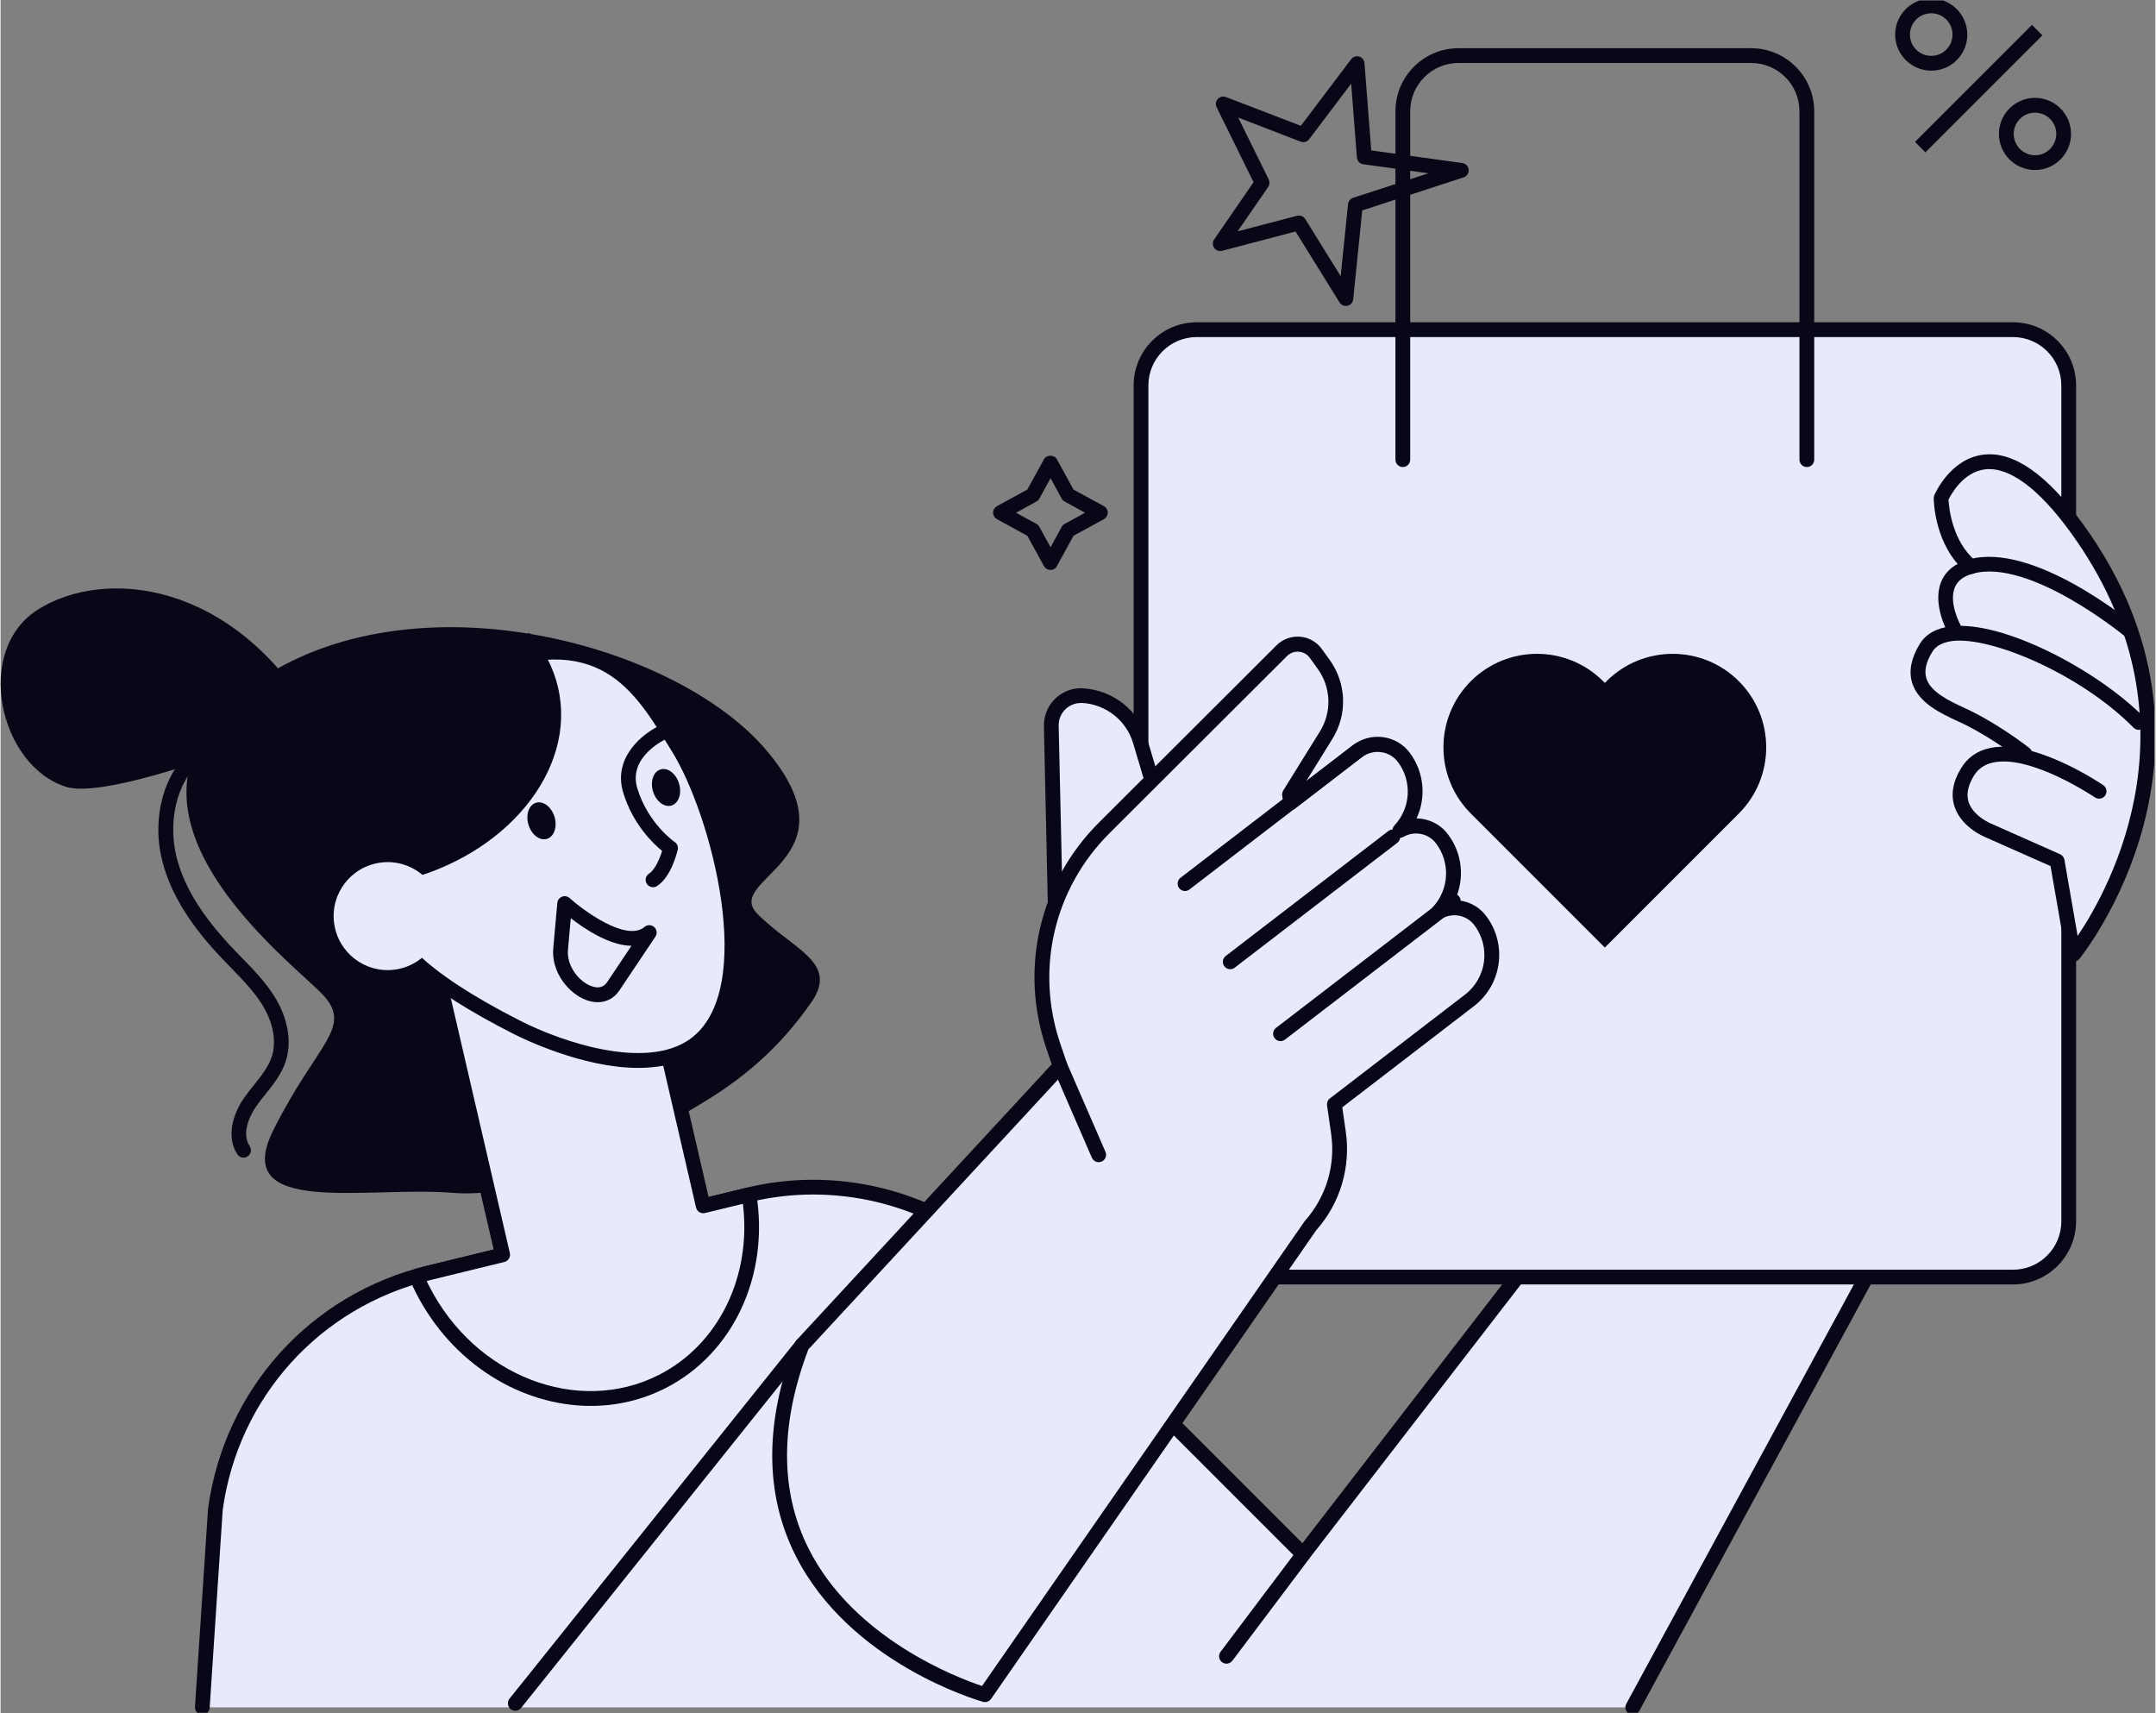
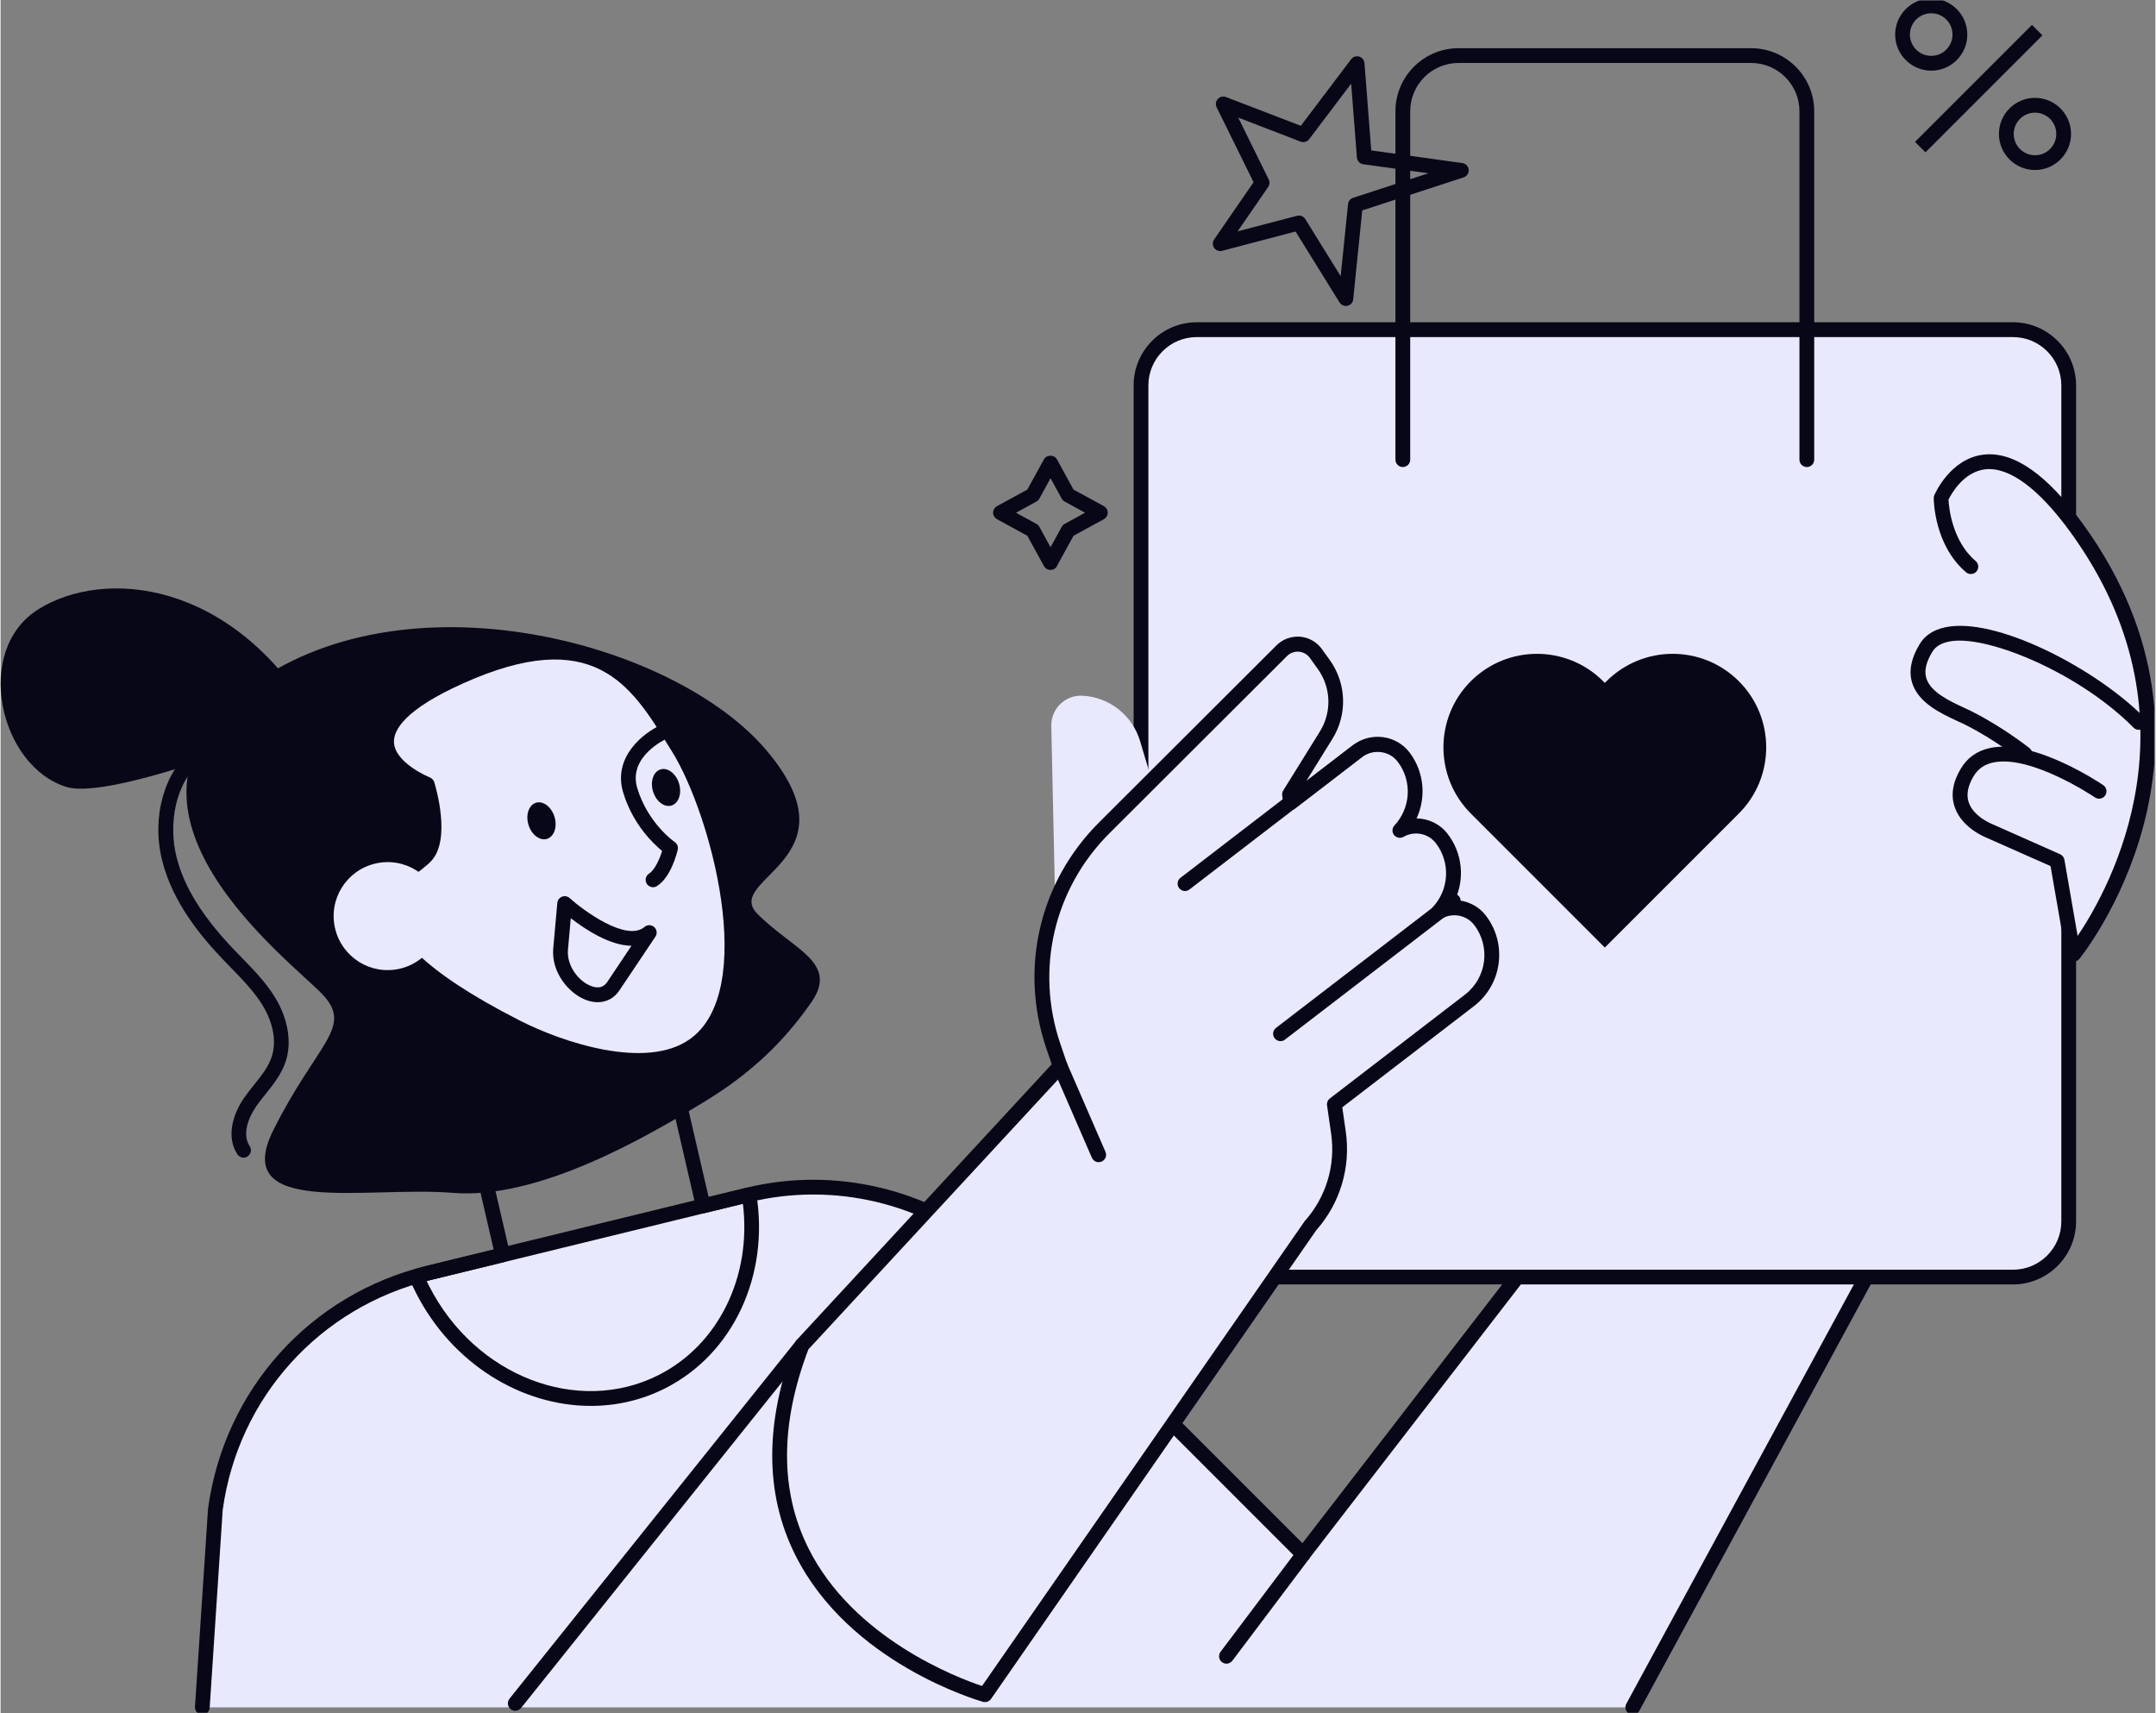
<svg xmlns="http://www.w3.org/2000/svg" width="292" viewBox="0 0 218.88 174" height="232" preserveAspectRatio="xMidYMid meet">
  <rect x="0" y="0" width="218.88" height="174" fill="#808080" stroke="none" />
  <defs>
    <clipPath id="39f28ce86d">
      <path d="M 20 91 L 205 91 L 205 173.953 L 20 173.953 Z M 20 91 " clip-rule="nonzero" />
    </clipPath>
    <clipPath id="75afe590c9">
      <path d="M 19 90 L 206 90 L 206 173.953 L 19 173.953 Z M 19 90 " clip-rule="nonzero" />
    </clipPath>
    <clipPath id="0d93c3483c">
      <path d="M 196 46 L 218.762 46 L 218.762 98 L 196 98 Z M 196 46 " clip-rule="nonzero" />
    </clipPath>
    <clipPath id="633dedbd8d">
      <path d="M 192 0.047 L 200 0.047 L 200 8 L 192 8 Z M 192 0.047 " clip-rule="nonzero" />
    </clipPath>
    <clipPath id="c8672e636e">
      <path d="M 51 135 L 83 135 L 83 173.953 L 51 173.953 Z M 51 135 " clip-rule="nonzero" />
    </clipPath>
  </defs>
  <g clip-path="url(#39f28ce86d)">
    <path fill="#e9e9fd" d="M 165.797 173.395 L 204.75 101.633 L 183.441 91.648 L 132.312 157.867 L 106.371 131.926 L 100.922 127.305 C 94 121.426 84.676 119.223 75.852 121.379 L 43.441 129.301 C 32 132.094 23.434 141.59 21.824 153.258 L 20.496 173.402 L 165.797 173.402 Z M 165.797 173.395 " fill-opacity="1" fill-rule="nonzero" />
  </g>
  <g clip-path="url(#75afe590c9)">
    <path fill="#080717" d="M 165.797 174.145 C 165.68 174.145 165.559 174.113 165.438 174.055 C 165.07 173.859 164.934 173.402 165.137 173.035 L 203.707 101.973 L 183.668 92.578 L 132.906 158.316 C 132.77 158.492 132.574 158.598 132.359 158.609 C 132.141 158.625 131.93 158.543 131.781 158.395 L 105.84 132.453 L 100.434 127.867 C 93.715 122.168 84.594 120.004 76.027 122.102 L 43.613 130.02 C 32.406 132.762 24.137 141.922 22.562 153.348 L 21.238 173.438 C 21.211 173.852 20.863 174.168 20.445 174.137 C 20.031 174.109 19.715 173.754 19.746 173.34 L 21.074 153.199 C 22.742 141.094 31.449 131.445 43.262 128.562 L 75.672 120.645 C 84.703 118.438 94.324 120.711 101.41 126.727 L 106.859 131.348 L 132.238 156.727 L 182.84 91.184 C 183.059 90.902 183.434 90.812 183.758 90.965 L 205.066 100.949 C 205.254 101.039 205.395 101.199 205.465 101.395 C 205.531 101.59 205.508 101.805 205.41 101.984 L 166.461 173.746 C 166.316 174.004 166.062 174.145 165.797 174.145 Z M 165.797 174.145 " fill-opacity="1" fill-rule="nonzero" />
  </g>
  <path fill="#080717" d="M 136.645 31.074 C 136.391 31.074 136.148 30.945 136.008 30.719 L 131.539 23.512 L 124.078 25.473 C 123.777 25.555 123.453 25.434 123.273 25.18 C 123.094 24.926 123.094 24.578 123.266 24.324 L 127.273 18.504 L 123.52 10.891 C 123.387 10.613 123.43 10.285 123.641 10.051 C 123.852 9.824 124.176 9.742 124.469 9.855 L 132.074 12.777 L 137.188 6.012 C 137.375 5.766 137.695 5.66 137.996 5.742 C 138.297 5.832 138.508 6.094 138.539 6.402 L 139.227 15.277 L 148.477 16.559 C 148.824 16.605 149.094 16.891 149.125 17.234 C 149.152 17.582 148.941 17.91 148.605 18.016 L 138.312 21.371 L 137.395 30.398 C 137.367 30.719 137.133 30.984 136.816 31.051 C 136.758 31.066 136.707 31.074 136.645 31.074 Z M 131.887 21.891 C 132.141 21.891 132.379 22.02 132.523 22.242 L 136.121 28.047 L 136.871 20.727 C 136.902 20.434 137.102 20.18 137.383 20.09 L 145.039 17.598 L 138.418 16.68 C 138.062 16.637 137.801 16.352 137.77 15.996 L 137.188 8.496 L 132.922 14.137 C 132.719 14.406 132.367 14.504 132.051 14.383 L 125.715 11.941 L 128.812 18.227 C 128.934 18.477 128.91 18.762 128.762 18.984 L 125.652 23.496 L 131.691 21.914 C 131.766 21.898 131.824 21.891 131.887 21.891 Z M 131.887 21.891 " fill-opacity="1" fill-rule="nonzero" />
  <path fill="#e9e9fd" d="M 210.066 124.035 C 210.066 127.16 207.52 129.699 204.406 129.699 L 121.5 129.699 C 118.371 129.699 115.84 127.16 115.84 124.035 L 115.84 39.145 C 115.84 36.012 118.371 33.484 121.5 33.484 L 204.414 33.484 C 207.527 33.484 210.074 36.012 210.074 39.145 L 210.074 124.035 Z M 210.066 124.035 " fill-opacity="1" fill-rule="nonzero" />
  <path fill="#080717" d="M 204.406 130.449 L 121.5 130.449 C 117.965 130.449 115.09 127.574 115.09 124.035 L 115.09 39.145 C 115.09 35.609 117.965 32.73 121.5 32.73 L 204.414 32.73 C 207.949 32.73 210.824 35.609 210.824 39.145 L 210.824 124.043 C 210.816 127.574 207.941 130.449 204.406 130.449 Z M 121.5 34.234 C 118.793 34.234 116.59 36.434 116.59 39.145 L 116.59 124.043 C 116.59 126.754 118.793 128.953 121.5 128.953 L 204.414 128.953 C 207.121 128.953 209.324 126.754 209.324 124.043 L 209.324 39.145 C 209.324 36.434 207.121 34.234 204.414 34.234 Z M 121.5 34.234 " fill-opacity="1" fill-rule="nonzero" />
  <path fill="#080717" d="M 183.473 47.434 C 183.059 47.434 182.723 47.094 182.723 46.684 L 182.723 11.305 C 182.723 8.594 180.523 6.395 177.812 6.395 L 148.094 6.395 C 145.383 6.395 143.184 8.594 143.184 11.305 L 143.184 46.684 C 143.184 47.094 142.848 47.434 142.434 47.434 C 142.02 47.434 141.684 47.094 141.684 46.684 L 141.684 11.305 C 141.684 7.77 144.559 4.895 148.094 4.895 L 177.812 4.895 C 181.348 4.895 184.223 7.77 184.223 11.305 L 184.223 46.684 C 184.223 47.094 183.887 47.434 183.473 47.434 Z M 183.473 47.434 " fill-opacity="1" fill-rule="nonzero" />
  <path fill="#e9e9fd" d="M 107.191 94.824 L 106.727 73.734 C 106.688 71.984 108.145 70.566 109.895 70.656 C 112.629 70.797 114.969 72.652 115.75 75.273 L 117.883 82.449 Z M 107.191 94.824 " fill-opacity="1" fill-rule="nonzero" />
-   <path fill="#080717" d="M 107.191 95.574 C 107.109 95.574 107.02 95.559 106.938 95.527 C 106.645 95.426 106.449 95.145 106.441 94.84 L 105.977 73.75 C 105.953 72.703 106.367 71.691 107.117 70.965 C 107.867 70.234 108.895 69.844 109.934 69.906 C 112.973 70.07 115.602 72.133 116.473 75.055 L 118.602 82.234 C 118.68 82.48 118.617 82.742 118.453 82.938 L 107.762 95.312 C 107.621 95.477 107.41 95.574 107.191 95.574 Z M 109.73 71.398 C 109.137 71.398 108.586 71.625 108.16 72.035 C 107.703 72.48 107.461 73.074 107.477 73.711 L 107.906 92.848 L 117.059 82.262 L 115.039 75.477 C 114.355 73.164 112.266 71.527 109.855 71.391 C 109.812 71.398 109.773 71.398 109.73 71.398 Z M 109.73 71.398 " fill-opacity="1" fill-rule="nonzero" />
  <path fill="#e9e9fd" d="M 112.109 84.062 L 130.137 66.074 C 131.133 65.078 132.785 65.219 133.605 66.359 L 134.406 67.48 C 135.934 69.605 136.023 72.434 134.641 74.656 L 130.918 80.656 L 131.035 81.488 L 137.809 76.285 C 139.281 75.152 141.414 75.422 142.523 76.918 C 144.219 79.191 143.996 82.309 142.117 84.32 C 143.531 83.508 145.348 83.832 146.367 85.16 C 148.117 87.434 147.898 90.59 146.016 92.625 C 147.426 91.812 149.242 92.137 150.266 93.465 C 152.215 96.004 151.734 99.652 149.199 101.602 L 135.473 112.145 L 135.887 115.02 C 136.383 118.445 135.34 121.906 133.043 124.488 L 99.984 172.102 C 99.984 172.102 70.922 163.867 81.41 136.59 C 81.438 136.508 81.527 136.461 81.59 136.395 L 107.621 108.262 L 106.922 106.207 C 104.293 98.449 106.297 89.859 112.109 84.062 Z M 112.109 84.062 " fill-opacity="1" fill-rule="nonzero" />
  <path fill="#080717" d="M 99.992 172.867 C 99.922 172.867 99.855 172.859 99.789 172.84 C 99.234 172.68 86.199 168.883 80.719 157.922 C 77.602 151.688 77.602 144.43 80.719 136.336 C 80.809 136.102 80.965 135.969 81.043 135.898 L 106.77 108.09 L 106.215 106.453 C 103.469 98.352 105.523 89.566 111.574 83.531 L 129.602 65.543 C 130.234 64.91 131.105 64.598 131.996 64.664 C 132.883 64.738 133.695 65.195 134.211 65.918 L 135.016 67.035 C 136.719 69.418 136.824 72.562 135.277 75.047 L 132.629 79.32 L 137.359 75.684 C 138.238 75.012 139.332 74.719 140.438 74.867 C 141.523 75.016 142.488 75.582 143.141 76.453 C 144.609 78.418 144.82 80.984 143.832 83.117 C 145.031 83.133 146.211 83.68 146.984 84.688 C 148.508 86.668 148.734 89.262 147.727 91.422 C 148.93 91.438 150.105 91.984 150.871 92.992 C 153.074 95.859 152.531 99.98 149.664 102.18 L 136.285 112.461 L 136.637 114.906 C 137.164 118.543 136.074 122.199 133.641 124.945 L 100.605 172.547 C 100.465 172.75 100.23 172.867 99.992 172.867 Z M 82.07 136.996 C 79.164 144.625 79.156 151.441 82.055 157.238 C 86.641 166.426 97.242 170.414 99.691 171.23 L 132.434 124.066 C 132.449 124.043 132.469 124.023 132.484 124 C 134.641 121.574 135.617 118.348 135.152 115.141 L 134.738 112.266 C 134.699 111.992 134.805 111.723 135.023 111.559 L 148.746 101.016 C 150.957 99.32 151.375 96.145 149.68 93.938 C 148.914 92.938 147.5 92.66 146.398 93.293 C 146.074 93.48 145.668 93.398 145.438 93.113 C 145.203 92.82 145.219 92.406 145.473 92.137 C 147.156 90.324 147.285 87.594 145.789 85.633 C 145.023 84.637 143.613 84.355 142.508 84.988 C 142.188 85.176 141.781 85.094 141.547 84.809 C 141.316 84.516 141.332 84.102 141.586 83.832 C 143.246 82.043 143.395 79.336 141.938 77.391 C 141.523 76.84 140.926 76.48 140.234 76.391 C 139.535 76.293 138.836 76.48 138.273 76.91 L 131.504 82.113 C 131.293 82.277 131.008 82.316 130.758 82.211 C 130.512 82.113 130.34 81.887 130.301 81.625 L 130.18 80.789 C 130.16 80.617 130.195 80.438 130.285 80.289 L 134.012 74.289 C 135.234 72.32 135.152 69.828 133.801 67.945 L 132.996 66.824 C 132.734 66.457 132.328 66.227 131.879 66.188 C 131.426 66.148 130.992 66.316 130.668 66.633 L 112.641 84.621 L 112.109 84.086 L 112.641 84.621 C 106.996 90.25 105.082 98.441 107.641 105.996 L 108.34 108.051 C 108.43 108.316 108.371 108.602 108.184 108.805 L 82.152 136.938 C 82.121 136.949 82.094 136.973 82.07 136.996 Z M 82.07 136.996 " fill-opacity="1" fill-rule="nonzero" />
-   <path fill="#080717" d="M 124.902 98.434 C 124.676 98.434 124.453 98.336 124.309 98.141 C 124.055 97.812 124.121 97.34 124.445 97.09 L 140.961 84.402 C 141.293 84.148 141.766 84.207 142.012 84.539 C 142.27 84.867 142.199 85.34 141.879 85.59 L 125.359 98.277 C 125.219 98.383 125.059 98.434 124.902 98.434 Z M 124.902 98.434 " fill-opacity="1" fill-rule="nonzero" />
  <path fill="#080717" d="M 120.309 90.492 C 120.082 90.492 119.855 90.395 119.715 90.199 C 119.461 89.867 119.527 89.395 119.852 89.148 L 137.402 75.664 C 137.734 75.406 138.207 75.477 138.453 75.797 C 138.711 76.129 138.641 76.602 138.32 76.848 L 120.766 90.332 C 120.629 90.438 120.465 90.492 120.309 90.492 Z M 120.309 90.492 " fill-opacity="1" fill-rule="nonzero" />
  <path fill="#080717" d="M 130.008 105.738 C 129.781 105.738 129.559 105.641 129.414 105.445 C 129.16 105.117 129.227 104.645 129.551 104.395 L 147.105 90.91 C 147.434 90.656 147.906 90.723 148.156 91.047 C 148.41 91.379 148.344 91.852 148.02 92.098 L 130.465 105.582 C 130.324 105.695 130.164 105.738 130.008 105.738 Z M 130.008 105.738 " fill-opacity="1" fill-rule="nonzero" />
  <path fill="#080717" d="M 71.699 111.762 C 65.453 115.582 54.59 121.867 45.895 121.145 C 37.203 120.434 23.273 123.652 27.703 114.781 C 32.133 105.906 35.867 104.359 32.703 100.996 C 29.535 97.633 8.918 82.277 24.859 70.055 C 40.789 57.832 68.406 65.09 77.805 76.219 C 87.207 87.344 73.309 89.199 76.875 92.812 C 80.441 96.422 85.18 97.715 82.363 101.777 C 79.539 105.844 76.184 109.012 71.699 111.762 Z M 71.699 111.762 " fill-opacity="1" fill-rule="nonzero" />
-   <path fill="#e9e9fd" d="M 76.02 121.34 C 75.957 121.355 75.906 121.363 75.844 121.379 L 71.355 122.477 L 64.395 92.43 L 43.965 97.16 L 50.98 127.453 L 43.426 129.301 C 43.02 129.398 42.629 129.523 42.238 129.637 C 42.426 130.082 42.629 130.523 42.848 130.961 C 47.699 140.496 58.594 144.684 67.188 140.312 C 73.977 136.859 77.293 129.129 76.02 121.34 Z M 76.02 121.34 " fill-opacity="1" fill-rule="nonzero" />
  <path fill="#080717" d="M 59.953 142.785 C 52.922 142.785 45.867 138.52 42.188 131.297 C 41.953 130.848 41.75 130.387 41.555 129.93 C 41.473 129.734 41.473 129.512 41.57 129.316 C 41.66 129.121 41.836 128.977 42.039 128.918 L 42.359 128.82 C 42.652 128.73 42.953 128.641 43.254 128.57 L 50.086 126.906 L 43.238 97.332 C 43.195 97.137 43.23 96.934 43.336 96.77 C 43.441 96.594 43.605 96.477 43.801 96.438 L 64.23 91.707 C 64.637 91.609 65.043 91.863 65.133 92.27 L 71.918 121.574 L 75.793 120.629 C 75.996 120.582 76.234 120.613 76.41 120.727 C 76.582 120.84 76.723 121.02 76.762 121.223 C 78.121 129.547 74.41 137.484 67.543 140.98 C 65.125 142.207 62.543 142.785 59.953 142.785 Z M 43.285 130.109 C 43.359 130.277 43.441 130.449 43.531 130.613 C 48.188 139.766 58.652 143.812 66.867 139.637 C 72.934 136.551 76.305 129.637 75.402 122.258 L 71.551 123.195 C 71.355 123.25 71.152 123.211 70.98 123.105 C 70.809 123 70.688 122.828 70.641 122.633 L 63.855 93.312 L 44.883 97.707 L 51.73 127.266 C 51.82 127.664 51.574 128.07 51.176 128.168 L 43.621 130.012 C 43.5 130.051 43.387 130.082 43.285 130.109 Z M 43.285 130.109 " fill-opacity="1" fill-rule="nonzero" />
  <path fill="#080717" d="M 31.895 73.004 C 31.895 73.004 11.586 81.422 6.691 79.922 C -0.098 77.84 -2.832 66.055 3.836 61.879 C 10.504 57.703 23.469 58.867 31.895 73.004 Z M 31.895 73.004 " fill-opacity="1" fill-rule="nonzero" />
  <path fill="#e9e9fd" d="M 52.441 104.336 C 56.477 106.387 65.484 109.676 70.449 106.145 C 78.164 100.656 72.633 82 68.84 75.934 C 65.051 69.867 61.102 62.215 46.625 68.742 C 32.148 75.266 43.328 79.656 43.328 79.656 C 43.328 79.656 44.957 84.965 43.215 86.895 C 41.473 88.824 30.969 93.418 52.441 104.336 Z M 52.441 104.336 " fill-opacity="1" fill-rule="nonzero" />
  <path fill="#080717" d="M 64.777 108.457 C 59.109 108.457 53.016 105.469 52.105 105.004 C 43.254 100.508 38.77 96.566 38.395 92.969 C 38.102 90.125 40.422 88.254 41.812 87.145 C 42.18 86.852 42.496 86.586 42.668 86.398 C 43.668 85.289 43.254 82.148 42.711 80.211 C 41.648 79.727 38.531 78.066 38.465 75.398 C 38.402 72.879 40.973 70.477 46.316 68.066 C 60.793 61.539 65.348 68.883 69.004 74.785 L 69.48 75.543 C 73.527 82.016 79.035 100.973 70.883 106.77 C 69.141 108 66.992 108.457 64.777 108.457 Z M 52.781 103.668 C 57.082 105.852 65.551 108.707 70.012 105.539 C 76.988 100.582 72.121 82.602 68.203 76.332 L 67.73 75.566 C 64.035 69.605 60.207 63.434 46.934 69.426 C 41.113 72.043 39.926 74.102 39.957 75.355 C 40.012 77.488 43.57 78.945 43.605 78.957 C 43.816 79.043 43.98 79.223 44.051 79.441 C 44.23 80.023 45.754 85.215 43.777 87.406 C 43.531 87.684 43.172 87.977 42.75 88.312 C 41.453 89.359 39.68 90.785 39.891 92.82 C 40.102 94.883 42.52 98.449 52.781 103.668 Z M 52.781 103.668 " fill-opacity="1" fill-rule="nonzero" />
  <path fill="#080717" d="M 66.273 90.109 C 66.023 90.109 65.777 89.98 65.633 89.754 C 65.418 89.402 65.523 88.945 65.875 88.719 C 66.445 88.359 66.941 87.262 67.195 86.422 C 66.289 85.68 64.207 83.703 63.238 80.477 C 62.16 76.887 65.289 74.426 67.098 73.621 C 67.473 73.457 67.926 73.621 68.09 74.004 C 68.254 74.379 68.09 74.828 67.707 74.996 C 67.527 75.078 63.707 76.84 64.672 80.047 C 65.754 83.629 68.441 85.5 68.473 85.512 C 68.727 85.688 68.855 86 68.781 86.301 C 68.715 86.586 68.105 89.094 66.664 89.996 C 66.543 90.07 66.406 90.109 66.273 90.109 Z M 66.273 90.109 " fill-opacity="1" fill-rule="nonzero" />
  <path fill="#080717" d="M 60.648 101.785 C 60.289 101.785 59.914 101.715 59.531 101.582 C 57.73 100.941 55.918 98.75 56.137 96.309 L 56.551 91.699 C 56.574 91.414 56.762 91.176 57.023 91.07 C 57.285 90.965 57.586 91.016 57.805 91.211 C 59.191 92.465 63.562 95.688 65.41 94.141 C 65.695 93.898 66.113 93.906 66.395 94.156 C 66.672 94.402 66.723 94.824 66.512 95.133 L 62.855 100.59 C 62.332 101.371 61.551 101.785 60.648 101.785 Z M 57.918 93.254 L 57.633 96.438 C 57.48 98.105 58.75 99.711 60.035 100.16 C 60.73 100.41 61.258 100.266 61.609 99.75 L 64.082 96.055 C 61.867 96.031 59.359 94.371 57.918 93.254 Z M 57.918 93.254 " fill-opacity="1" fill-rule="nonzero" />
  <path fill="#080717" d="M 56.266 82.961 C 55.957 81.945 55.117 81.309 54.387 81.527 C 53.66 81.746 53.312 82.75 53.621 83.766 C 53.93 84.777 54.77 85.414 55.5 85.199 C 56.227 84.973 56.574 83.965 56.266 82.961 Z M 56.266 82.961 " fill-opacity="1" fill-rule="nonzero" />
  <path fill="#080717" d="M 68.914 79.574 C 68.609 78.562 67.766 77.922 67.039 78.141 C 66.309 78.359 65.965 79.363 66.273 80.379 C 66.582 81.391 67.422 82.031 68.148 81.812 C 68.879 81.586 69.223 80.59 68.914 79.574 Z M 68.914 79.574 " fill-opacity="1" fill-rule="nonzero" />
-   <path fill="#080717" d="M 33.824 89.199 C 33.898 89.539 33.996 89.859 34.102 90.184 C 36.164 90.227 38.305 90.027 40.469 89.531 C 51.332 87.016 58.57 78.191 56.625 69.82 C 56.137 67.727 55.133 65.863 53.711 64.281 C 40.168 70.535 31.781 80.395 33.824 89.199 Z M 33.824 89.199 " fill-opacity="1" fill-rule="nonzero" />
  <path fill="#e9e9fd" d="M 44.656 91.805 C 45.34 94.754 43.5 97.699 40.551 98.383 C 37.602 99.066 34.656 97.227 33.973 94.273 C 33.289 91.324 35.129 88.383 38.082 87.699 C 41.031 87.016 43.973 88.855 44.656 91.805 Z M 44.656 91.805 " fill-opacity="1" fill-rule="nonzero" />
  <path fill="#080717" d="M 24.68 117.574 C 24.438 117.574 24.199 117.453 24.055 117.234 C 22.871 115.449 23.621 113.105 24.73 111.508 C 25.055 111.039 25.406 110.598 25.754 110.168 C 26.488 109.246 27.188 108.375 27.531 107.355 C 28.051 105.816 27.711 103.895 26.602 102.082 C 25.754 100.703 24.617 99.539 23.418 98.301 C 23.168 98.043 22.922 97.789 22.676 97.535 C 20.504 95.266 17.484 91.746 16.406 87.367 C 15.316 82.977 16.609 78.379 19.625 75.934 C 19.949 75.672 20.422 75.723 20.684 76.047 C 20.945 76.367 20.895 76.84 20.57 77.105 C 17.605 79.516 17.074 83.816 17.863 87.008 C 18.621 90.07 20.488 93.082 23.754 96.496 C 23.996 96.754 24.242 97 24.492 97.258 C 25.699 98.496 26.945 99.77 27.879 101.301 C 29.215 103.496 29.605 105.875 28.949 107.836 C 28.523 109.102 27.711 110.125 26.922 111.109 C 26.578 111.535 26.254 111.941 25.961 112.363 C 25.137 113.555 24.527 115.238 25.301 116.402 C 25.535 116.746 25.438 117.211 25.09 117.445 C 24.965 117.535 24.82 117.574 24.68 117.574 Z M 24.68 117.574 " fill-opacity="1" fill-rule="nonzero" />
  <path fill="#e9e9fd" d="M 210.402 96.219 C 210.402 96.219 223.086 79.824 215.297 60.828 C 209.059 45.602 198.383 45.27 196.418 50.348 C 195.629 52.375 199.156 57.5 199.156 57.5 C 199.156 57.5 196.836 58.941 197.836 61.609 C 198.93 64.535 195.867 65.023 194.84 66.848 C 193.75 68.777 194.816 71.277 196.859 71.82 C 198.902 72.359 204.516 75.422 204.516 75.422 C 204.516 75.422 200.973 76.902 199.113 78.758 C 197.836 80.023 199.5 83.793 202.664 84.738 C 205.824 85.688 210.906 86.316 210.402 96.219 Z M 210.402 96.219 " fill-opacity="1" fill-rule="nonzero" />
  <path fill="#e9e9fd" d="M 216.32 64.094 C 216.32 64.094 206.348 55.805 200.133 57.539 C 195.672 58.785 198.375 63.734 198.375 63.734 Z M 216.32 64.094 " fill-opacity="1" fill-rule="nonzero" />
-   <path fill="#080717" d="M 216.32 64.844 C 216.148 64.844 215.98 64.785 215.84 64.672 C 215.742 64.59 206.102 56.652 200.336 58.258 C 199.391 58.523 198.797 58.973 198.512 59.641 C 197.859 61.172 199.02 63.355 199.035 63.371 C 199.23 63.742 199.098 64.191 198.734 64.395 C 198.367 64.59 197.918 64.461 197.723 64.094 C 197.664 63.98 196.207 61.262 197.129 59.062 C 197.594 57.965 198.539 57.207 199.938 56.816 C 206.453 54.992 216.387 63.168 216.809 63.516 C 217.125 63.777 217.168 64.25 216.906 64.574 C 216.746 64.746 216.539 64.844 216.32 64.844 Z M 216.32 64.844 " fill-opacity="1" fill-rule="nonzero" />
  <path fill="#e9e9fd" d="M 217.184 73.367 C 211.371 67.496 198.242 61.406 195.566 65.805 C 192.852 70.266 197.664 71.812 199.898 72.93 C 202.969 74.469 205.621 76.57 205.621 76.57 Z M 217.184 73.367 " fill-opacity="1" fill-rule="nonzero" />
  <path fill="#080717" d="M 205.621 77.328 C 205.457 77.328 205.289 77.277 205.156 77.164 C 205.133 77.141 202.52 75.086 199.562 73.605 C 199.328 73.484 199.066 73.367 198.781 73.238 C 197.094 72.457 194.785 71.383 194.164 69.328 C 193.812 68.156 194.066 66.84 194.93 65.422 C 195.551 64.395 196.625 63.785 198.113 63.613 C 203.398 62.988 212.992 68.074 217.723 72.848 C 218.016 73.141 218.008 73.621 217.715 73.906 C 217.422 74.199 216.941 74.191 216.656 73.898 C 211.281 68.461 202.211 64.641 198.293 65.098 C 197.285 65.219 196.59 65.586 196.223 66.195 C 195.582 67.246 195.379 68.125 195.613 68.883 C 196.039 70.301 198 71.211 199.426 71.871 C 199.719 72.008 199.996 72.133 200.246 72.262 C 203.348 73.816 205.988 75.902 206.094 75.984 C 206.418 76.242 206.469 76.715 206.215 77.035 C 206.062 77.23 205.84 77.328 205.621 77.328 Z M 205.621 77.328 " fill-opacity="1" fill-rule="nonzero" />
  <g clip-path="url(#0d93c3483c)">
    <path fill="#080717" d="M 210.555 97.668 C 210.484 97.668 210.426 97.66 210.359 97.645 C 210.074 97.57 209.863 97.34 209.809 97.055 L 208.227 87.961 L 201.723 85.078 C 201.664 85.055 199.246 84.125 198.504 82 C 198.074 80.785 198.277 79.453 199.113 78.066 C 199.766 76.961 200.754 76.262 202.039 75.977 C 206.516 74.988 213.293 79.543 213.578 79.738 C 213.926 79.973 214.016 80.438 213.781 80.785 C 213.551 81.129 213.082 81.219 212.738 80.984 C 212.672 80.941 206.199 76.586 202.363 77.449 C 201.484 77.645 200.848 78.102 200.402 78.848 C 199.816 79.836 199.652 80.73 199.922 81.504 C 200.434 82.969 202.281 83.688 202.301 83.695 L 209.203 86.758 C 209.426 86.863 209.594 87.066 209.637 87.316 L 210.98 95.055 C 214.301 90.125 223.863 72.871 210.297 54.113 C 207.047 49.617 204.027 47.395 201.598 47.664 C 199.383 47.922 198.152 50.16 197.863 50.738 C 197.902 51.504 198.211 54.934 200.621 56.977 C 200.938 57.246 200.973 57.719 200.711 58.035 C 200.441 58.348 199.969 58.387 199.652 58.125 C 196.402 55.367 196.363 50.781 196.363 50.586 C 196.363 50.488 196.387 50.383 196.422 50.293 C 196.492 50.145 198.039 46.562 201.438 46.172 C 204.496 45.82 207.887 48.199 211.531 53.23 C 228.219 76.293 211.312 97.195 211.141 97.406 C 210.988 97.57 210.777 97.668 210.555 97.668 Z M 210.555 97.668 " fill-opacity="1" fill-rule="nonzero" />
  </g>
  <path fill="#080717" d="M 176.391 82.797 L 176.566 82.621 C 180.273 78.914 180.273 72.891 176.566 69.184 C 172.855 65.477 166.836 65.477 163.125 69.184 L 162.953 69.355 L 162.781 69.184 C 159.07 65.477 153.051 65.477 149.34 69.184 C 145.633 72.891 145.633 78.914 149.34 82.621 L 162.953 96.234 Z M 176.391 82.797 " fill-opacity="1" fill-rule="nonzero" />
  <path fill="#080717" d="M 194.461 14.41 L 206.34 2.531 L 207.402 3.59 L 195.52 15.473 Z M 194.461 14.41 " fill-opacity="1" fill-rule="nonzero" />
  <g clip-path="url(#633dedbd8d)">
    <path fill="#080717" d="M 196.109 7.176 C 194.09 7.176 192.445 5.531 192.445 3.512 C 192.445 1.492 194.09 -0.152 196.109 -0.152 C 198.129 -0.152 199.773 1.492 199.773 3.512 C 199.781 5.531 198.137 7.176 196.109 7.176 Z M 196.109 1.348 C 194.914 1.348 193.945 2.316 193.945 3.512 C 193.945 4.707 194.914 5.672 196.109 5.672 C 197.301 5.672 198.27 4.707 198.27 3.512 C 198.277 2.316 197.301 1.348 196.109 1.348 Z M 196.109 1.348 " fill-opacity="1" fill-rule="nonzero" />
  </g>
  <path fill="#080717" d="M 206.648 17.266 C 204.629 17.266 202.984 15.621 202.984 13.602 C 202.984 11.582 204.629 9.938 206.648 9.938 C 208.668 9.938 210.312 11.582 210.312 13.602 C 210.312 15.621 208.668 17.266 206.648 17.266 Z M 206.648 11.441 C 205.457 11.441 204.488 12.41 204.488 13.602 C 204.488 14.797 205.457 15.766 206.648 15.766 C 207.844 15.766 208.812 14.797 208.812 13.602 C 208.812 12.41 207.844 11.441 206.648 11.441 Z M 206.648 11.441 " fill-opacity="1" fill-rule="nonzero" />
  <path fill="#080717" d="M 106.645 57.883 C 106.367 57.883 106.117 57.734 105.984 57.492 L 104.293 54.414 L 101.207 52.727 C 100.969 52.59 100.816 52.344 100.816 52.066 C 100.816 51.789 100.969 51.539 101.207 51.406 L 104.293 49.723 L 105.984 46.645 C 106.246 46.164 107.035 46.164 107.297 46.645 L 108.984 49.723 L 112.07 51.406 C 112.312 51.539 112.461 51.789 112.461 52.066 C 112.461 52.344 112.312 52.59 112.07 52.727 L 108.984 54.414 L 107.297 57.492 C 107.176 57.742 106.922 57.883 106.645 57.883 Z M 103.145 52.074 L 105.215 53.207 C 105.344 53.273 105.449 53.379 105.516 53.508 L 106.652 55.578 L 107.785 53.508 C 107.852 53.379 107.957 53.273 108.086 53.207 L 110.156 52.074 L 108.086 50.938 C 107.957 50.871 107.852 50.766 107.785 50.641 L 106.652 48.566 L 105.516 50.641 C 105.449 50.766 105.344 50.871 105.215 50.938 Z M 103.145 52.074 " fill-opacity="1" fill-rule="nonzero" />
  <path fill="#e9e9fd" d="M 81.418 136.605 L 52.277 172.988 Z M 81.418 136.605 " fill-opacity="1" fill-rule="nonzero" />
  <g clip-path="url(#c8672e636e)">
    <path fill="#080717" d="M 52.277 173.746 C 52.113 173.746 51.949 173.695 51.812 173.582 C 51.488 173.32 51.438 172.855 51.691 172.523 L 80.832 136.141 C 81.094 135.816 81.559 135.766 81.891 136.02 C 82.211 136.281 82.266 136.746 82.008 137.078 L 52.871 173.461 C 52.715 173.648 52.496 173.746 52.277 173.746 Z M 52.277 173.746 " fill-opacity="1" fill-rule="nonzero" />
  </g>
  <path fill="#080717" d="M 124.52 168.965 C 124.363 168.965 124.203 168.91 124.07 168.812 C 123.738 168.566 123.672 168.094 123.918 167.762 L 131.711 157.418 C 131.961 157.086 132.434 157.02 132.762 157.266 C 133.094 157.516 133.16 157.988 132.914 158.316 L 125.121 168.664 C 124.969 168.859 124.746 168.965 124.52 168.965 Z M 124.52 168.965 " fill-opacity="1" fill-rule="nonzero" />
-   <path fill="#e9e9fd" d="M 111.539 117.281 L 107.625 108.277 Z M 111.539 117.281 " fill-opacity="1" fill-rule="nonzero" />
+   <path fill="#e9e9fd" d="M 111.539 117.281 L 107.625 108.277 Z " fill-opacity="1" fill-rule="nonzero" />
  <path fill="#080717" d="M 111.539 118.031 C 111.246 118.031 110.977 117.859 110.848 117.578 L 106.938 108.578 C 106.77 108.195 106.945 107.754 107.328 107.586 C 107.711 107.422 108.152 107.594 108.316 107.977 L 112.23 116.98 C 112.395 117.363 112.223 117.805 111.84 117.969 C 111.734 118.008 111.637 118.031 111.539 118.031 Z M 111.539 118.031 " fill-opacity="1" fill-rule="nonzero" />
</svg>